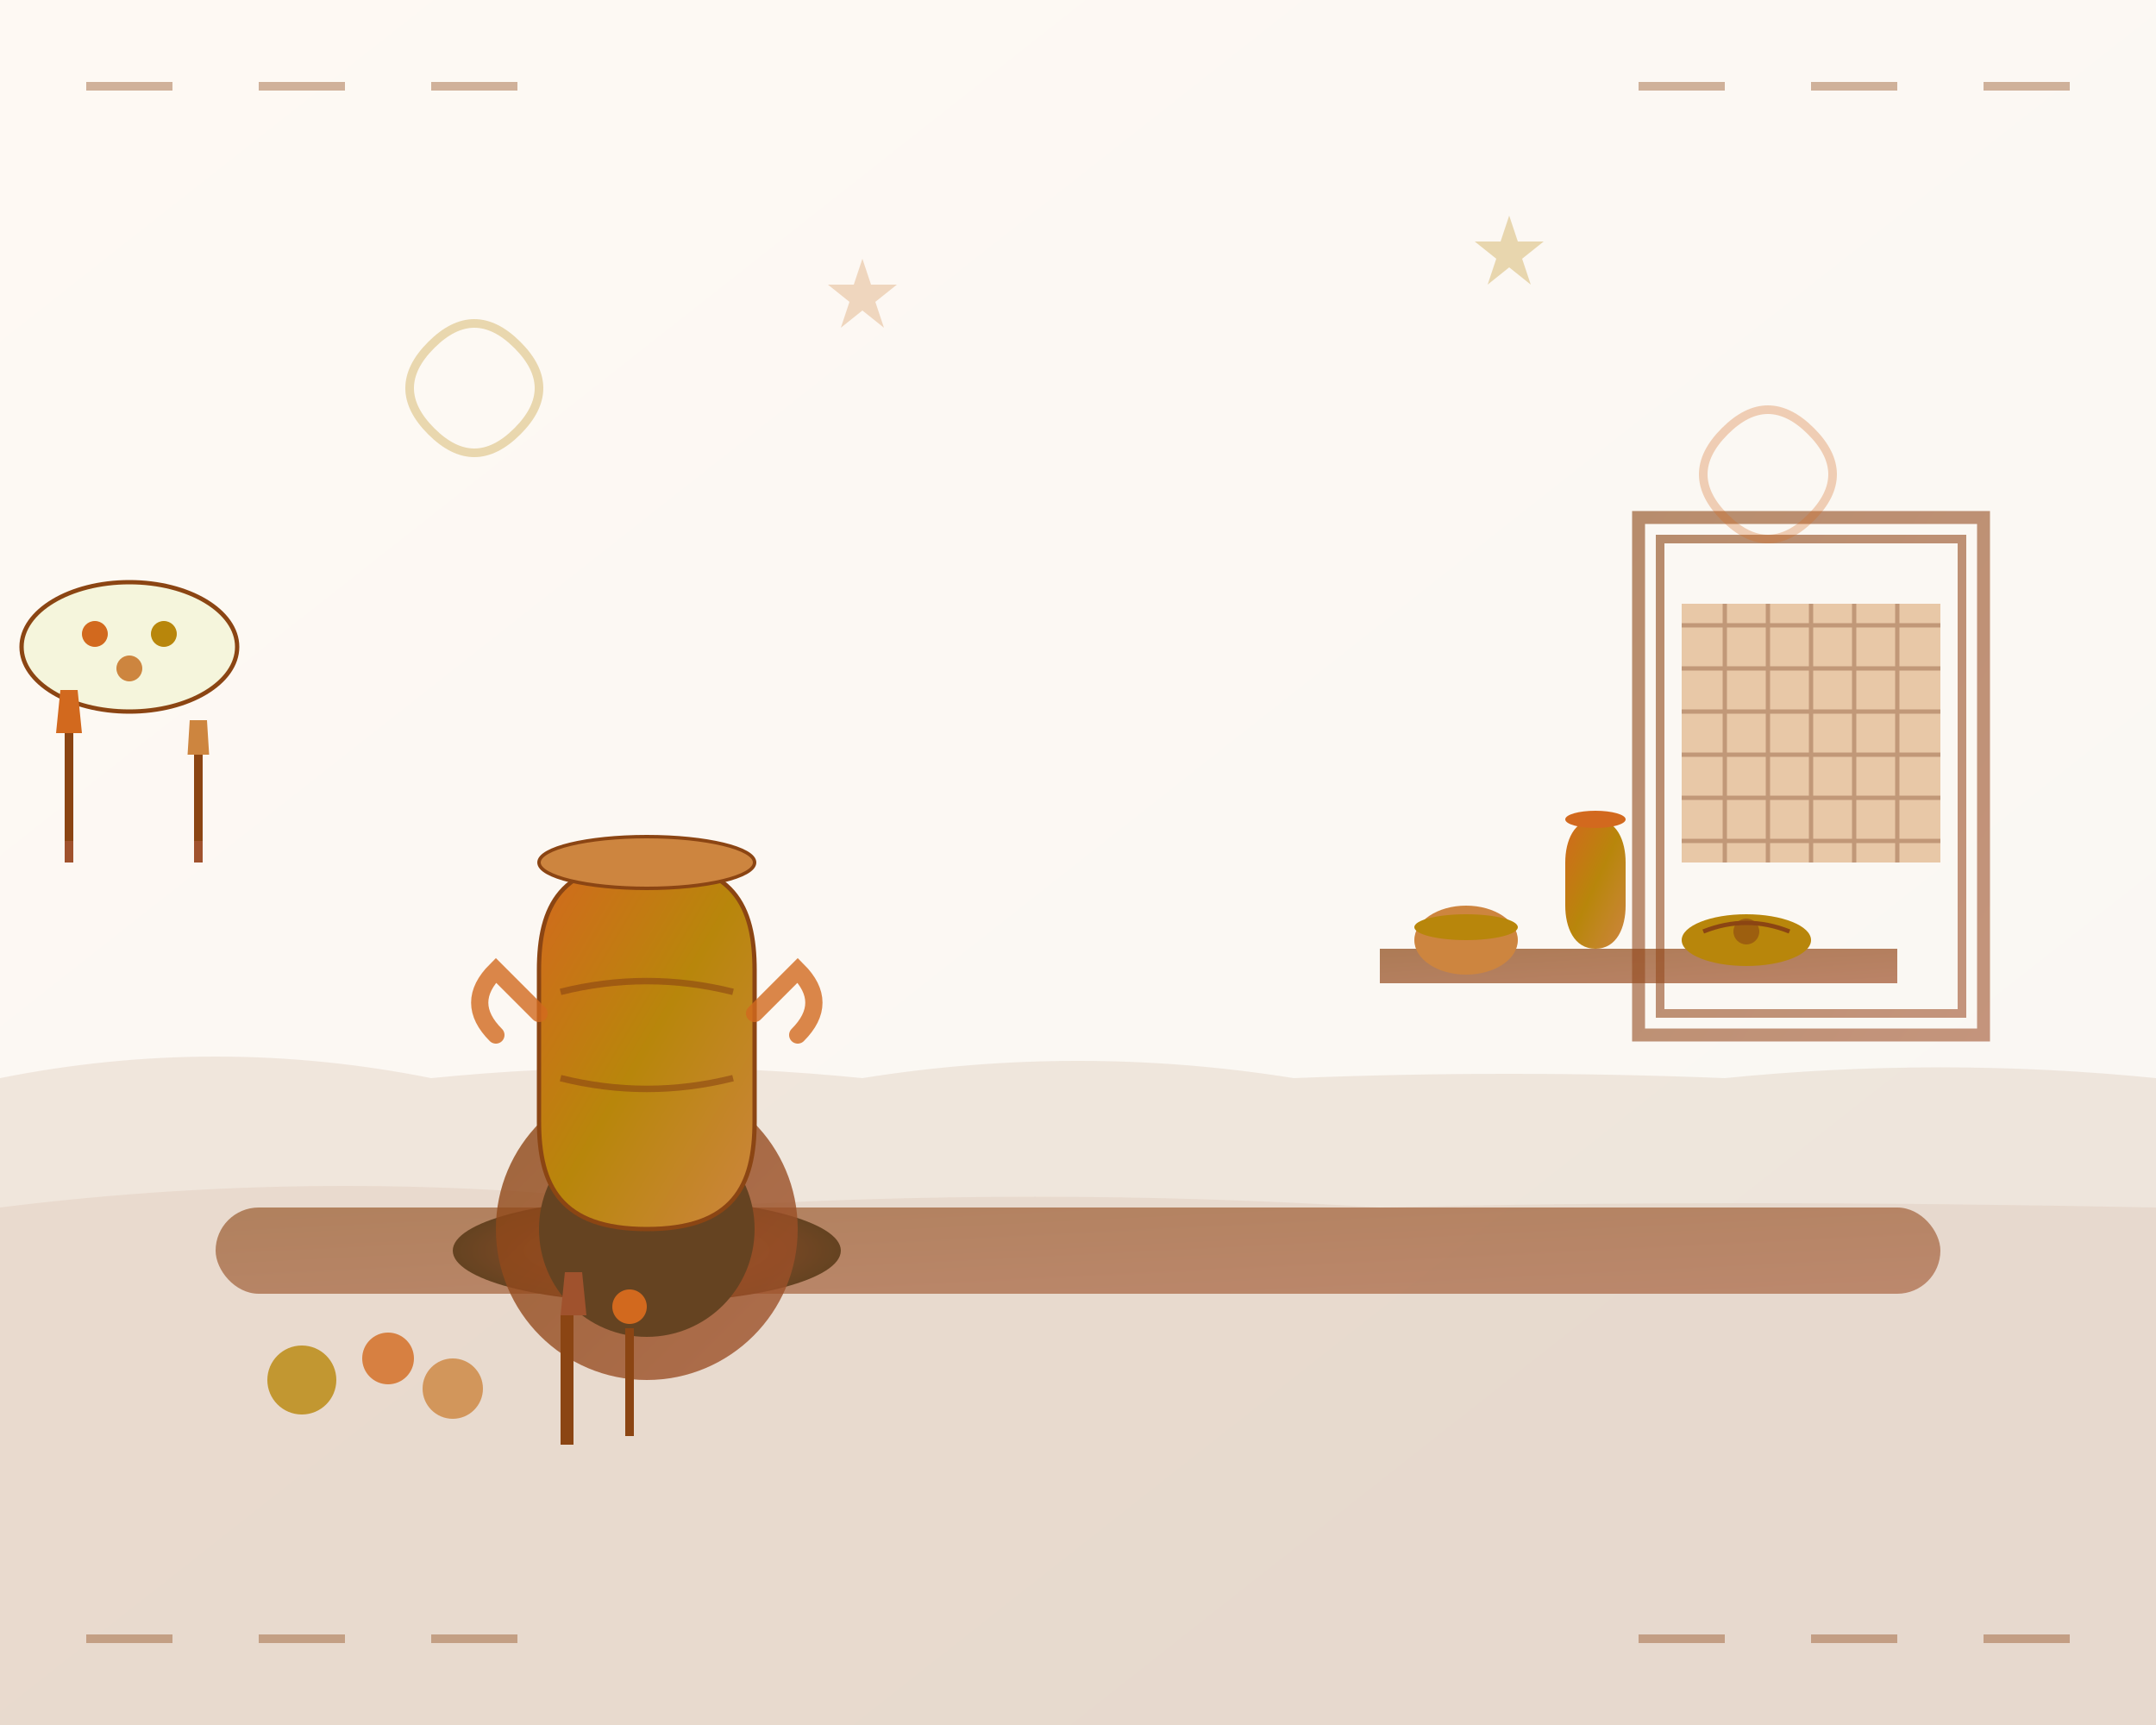
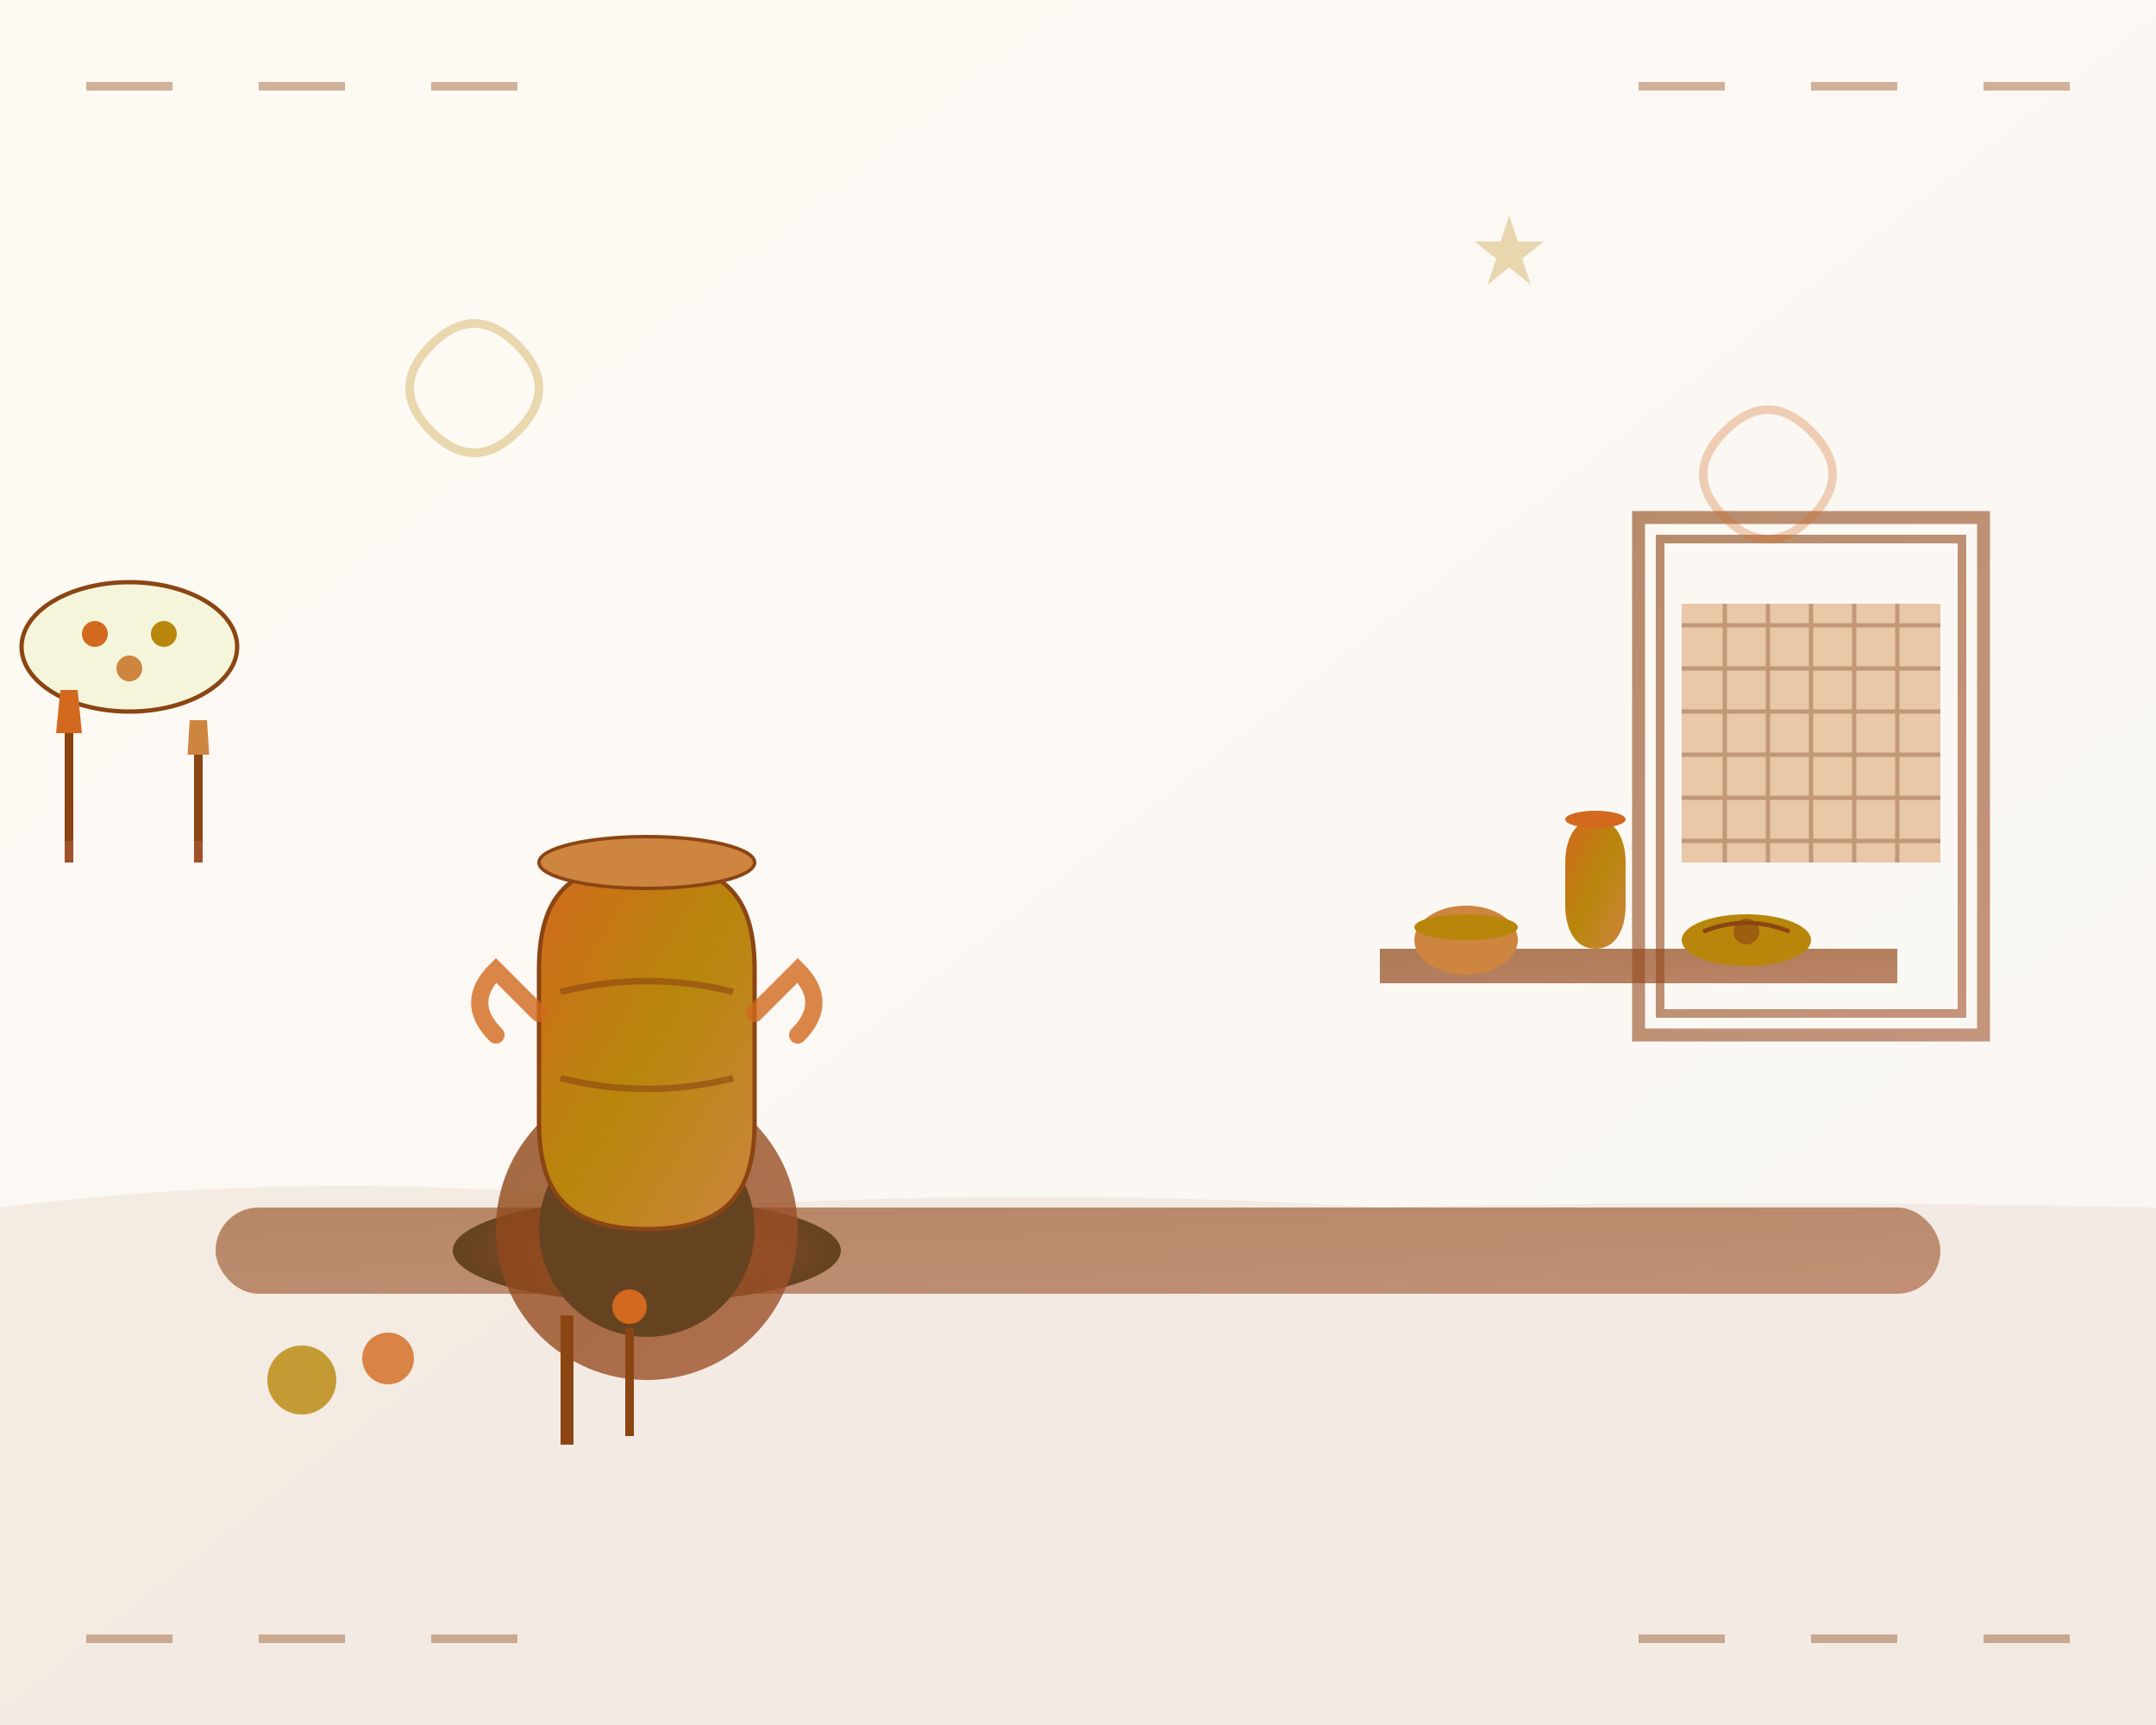
<svg xmlns="http://www.w3.org/2000/svg" width="500" height="400" viewBox="0 0 500 400" fill="none">
  <rect x="0" y="0" width="500" height="400" fill="#333333" stroke="none" />
  <defs>
    <linearGradient id="backgroundGradient" x1="0%" y1="0%" x2="100%" y2="100%">
      <stop offset="0%" style="stop-color:#FEF9F3" />
      <stop offset="100%" style="stop-color:#F9F7F3" />
    </linearGradient>
    <linearGradient id="clayGradient" x1="0%" y1="0%" x2="100%" y2="100%">
      <stop offset="0%" style="stop-color:#D2691E" />
      <stop offset="50%" style="stop-color:#B8860B" />
      <stop offset="100%" style="stop-color:#CD853F" />
    </linearGradient>
    <linearGradient id="toolGradient" x1="0%" y1="0%" x2="100%" y2="100%">
      <stop offset="0%" style="stop-color:#8B4513" />
      <stop offset="100%" style="stop-color:#A0522D" />
    </linearGradient>
    <radialGradient id="wheelGradient" cx="50%" cy="50%" r="50%">
      <stop offset="0%" style="stop-color:#A0522D" />
      <stop offset="100%" style="stop-color:#654321" />
    </radialGradient>
  </defs>
  <rect width="500" height="400" fill="url(#backgroundGradient)" />
-   <path d="M0 250 Q50 240, 100 250 Q150 245, 200 250 Q250 242, 300 250 Q350 248, 400 250 Q450 245, 500 250 L500 400 L0 400 Z" fill="#8B4513" opacity="0.1" />
  <path d="M0 280 Q80 270, 160 280 Q240 275, 320 280 Q400 278, 500 280 L500 400 L0 400 Z" fill="#A0522D" opacity="0.08" />
  <rect x="50" y="280" width="400" height="20" rx="10" fill="url(#toolGradient)" opacity="0.6" />
  <ellipse cx="150" cy="290" rx="45" ry="12" fill="url(#wheelGradient)" />
  <circle cx="150" cy="285" r="35" fill="url(#toolGradient)" opacity="0.8" />
  <circle cx="150" cy="285" r="25" fill="#654321" />
  <g transform="translate(150, 200)">
    <path d="M0 85 C-20 85, -25 75, -25 60 L-25 25 C-25 10, -20 0, 0 0 C20 0, 25 10, 25 25 L25 60 C25 75, 20 85, 0 85 Z" fill="url(#clayGradient)" stroke="#8B4513" stroke-width="1" />
    <ellipse cx="0" cy="0" rx="25" ry="6" fill="#CD853F" stroke="#8B4513" stroke-width="0.8" />
    <path d="M-20 30 Q0 25, 20 30" stroke="#8B4513" stroke-width="1.5" fill="none" opacity="0.6" />
    <path d="M-20 50 Q0 55, 20 50" stroke="#8B4513" stroke-width="1.5" fill="none" opacity="0.6" />
  </g>
  <g transform="translate(150, 200)">
    <path d="M-35 40 C-40 35, -40 30, -35 25 Q-30 30, -25 35" stroke="#D2691E" stroke-width="4" fill="none" stroke-linecap="round" opacity="0.8" />
    <path d="M35 40 C40 35, 40 30, 35 25 Q30 30, 25 35" stroke="#D2691E" stroke-width="4" fill="none" stroke-linecap="round" opacity="0.8" />
  </g>
  <g transform="translate(320, 180)">
    <rect x="0" y="40" width="120" height="8" fill="url(#toolGradient)" opacity="0.7" />
    <ellipse cx="20" cy="38" rx="12" ry="8" fill="#CD853F" />
    <ellipse cx="20" cy="35" rx="12" ry="3" fill="#B8860B" />
    <path d="M50 40 C45 40, 43 35, 43 30 L43 20 C43 15, 45 10, 50 10 C55 10, 57 15, 57 20 L57 30 C57 35, 55 40, 50 40 Z" fill="url(#clayGradient)" />
    <ellipse cx="50" cy="10" rx="7" ry="2" fill="#D2691E" />
    <ellipse cx="85" cy="38" rx="15" ry="6" fill="#B8860B" />
    <circle cx="85" cy="36" r="3" fill="#8B4513" opacity="0.6" />
    <path d="M75 36 Q85 32, 95 36" stroke="#8B4513" stroke-width="1" fill="none" />
  </g>
  <g transform="translate(70, 320)">
    <circle cx="0" cy="0" r="8" fill="#B8860B" opacity="0.8" />
    <circle cx="20" cy="-5" r="6" fill="#D2691E" opacity="0.8" />
-     <circle cx="35" cy="2" r="7" fill="#CD853F" opacity="0.8" />
    <rect x="60" y="-15" width="3" height="30" fill="#8B4513" />
-     <path d="M60 -15 L66 -15 L65 -25 L61 -25 Z" fill="#A0522D" />
    <rect x="75" y="-12" width="2" height="25" fill="#8B4513" />
    <ellipse cx="76" cy="-17" rx="4" ry="4" fill="#D2691E" />
  </g>
  <g transform="translate(380, 120)" opacity="0.6">
    <rect x="0" y="0" width="80" height="120" fill="none" stroke="url(#toolGradient)" stroke-width="3" />
    <rect x="5" y="5" width="70" height="110" fill="none" stroke="url(#toolGradient)" stroke-width="2" />
    <rect x="10" y="20" width="60" height="60" fill="#CD853F" opacity="0.7" />
    <g stroke="#8B4513" stroke-width="1" opacity="0.8">
      <line x1="10" y1="25" x2="70" y2="25" />
      <line x1="10" y1="35" x2="70" y2="35" />
      <line x1="10" y1="45" x2="70" y2="45" />
      <line x1="10" y1="55" x2="70" y2="55" />
      <line x1="10" y1="65" x2="70" y2="65" />
      <line x1="10" y1="75" x2="70" y2="75" />
      <line x1="20" y1="20" x2="20" y2="80" />
      <line x1="30" y1="20" x2="30" y2="80" />
      <line x1="40" y1="20" x2="40" y2="80" />
      <line x1="50" y1="20" x2="50" y2="80" />
      <line x1="60" y1="20" x2="60" y2="80" />
    </g>
  </g>
  <g transform="translate(30, 150)">
    <ellipse cx="0" cy="0" rx="25" ry="15" fill="#F5F5DC" stroke="#8B4513" stroke-width="1" />
    <circle cx="-8" cy="-3" r="3" fill="#D2691E" />
    <circle cx="8" cy="-3" r="3" fill="#B8860B" />
    <circle cx="0" cy="5" r="3" fill="#CD853F" />
    <g transform="translate(-15, 20)">
      <rect x="0" y="0" width="2" height="25" fill="#8B4513" />
      <path d="M-2 0 L4 0 L3 -10 L-1 -10 Z" fill="#D2691E" />
      <path d="M0 25 L2 25 L2 30 L0 30 Z" fill="#A0522D" />
    </g>
    <g transform="translate(15, 25)">
      <rect x="0" y="0" width="2" height="20" fill="#8B4513" />
      <path d="M-1.5 0 L3.5 0 L3 -8 L-1 -8 Z" fill="#CD853F" />
      <path d="M0 20 L2 20 L2 25 L0 25 Z" fill="#A0522D" />
    </g>
  </g>
  <g opacity="0.3">
    <path d="M100 80 Q110 70, 120 80 Q130 90, 120 100 Q110 110, 100 100 Q90 90, 100 80" stroke="#B8860B" stroke-width="2" fill="none" />
    <path d="M400 100 Q410 90, 420 100 Q430 110, 420 120 Q410 130, 400 120 Q390 110, 400 100" stroke="#D2691E" stroke-width="2" fill="none" />
-     <path d="M200 60 L202 66 L208 66 L203 70 L205 76 L200 72 L195 76 L197 70 L192 66 L198 66 Z" fill="#CD853F" />
    <path d="M350 50 L352 56 L358 56 L353 60 L355 66 L350 62 L345 66 L347 60 L342 56 L348 56 Z" fill="#B8860B" />
  </g>
  <g stroke="#8B4513" stroke-width="2" fill="none" opacity="0.4">
    <path d="M20 20 L40 20 M60 20 L80 20 M100 20 L120 20" />
    <path d="M380 20 L400 20 M420 20 L440 20 M460 20 L480 20" />
    <path d="M20 380 L40 380 M60 380 L80 380 M100 380 L120 380" />
    <path d="M380 380 L400 380 M420 380 L440 380 M460 380 L480 380" />
  </g>
</svg>